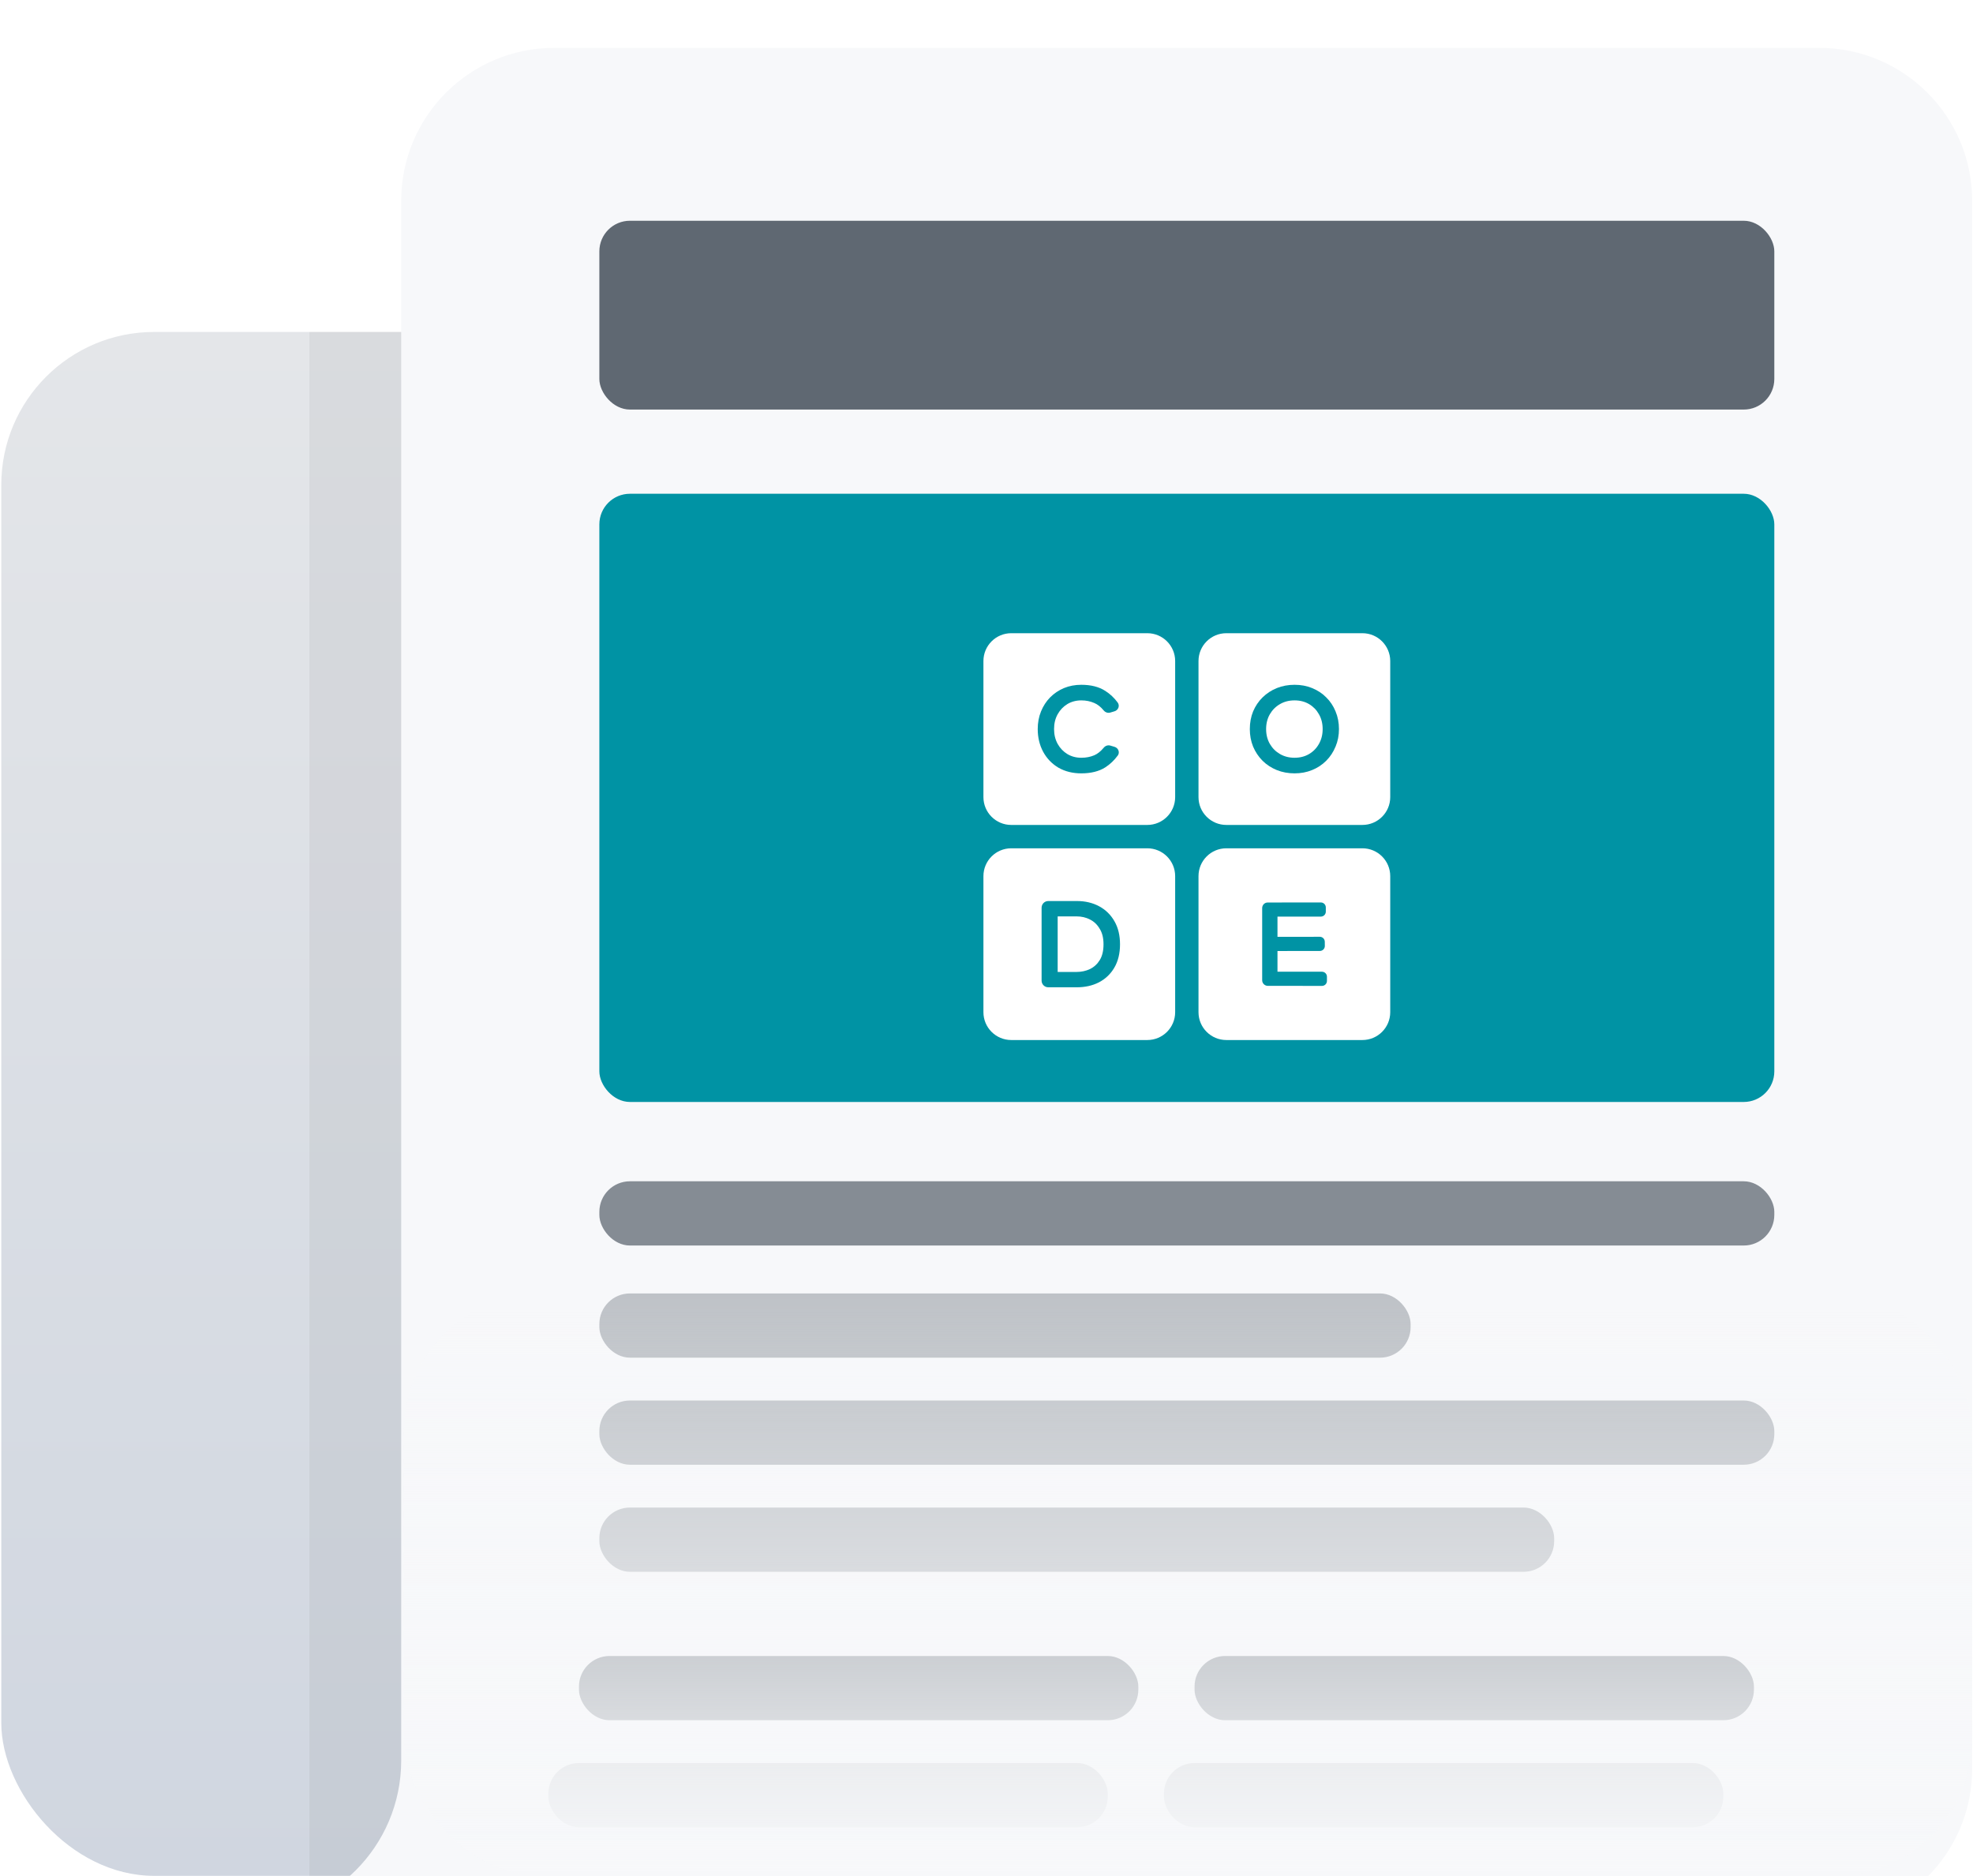
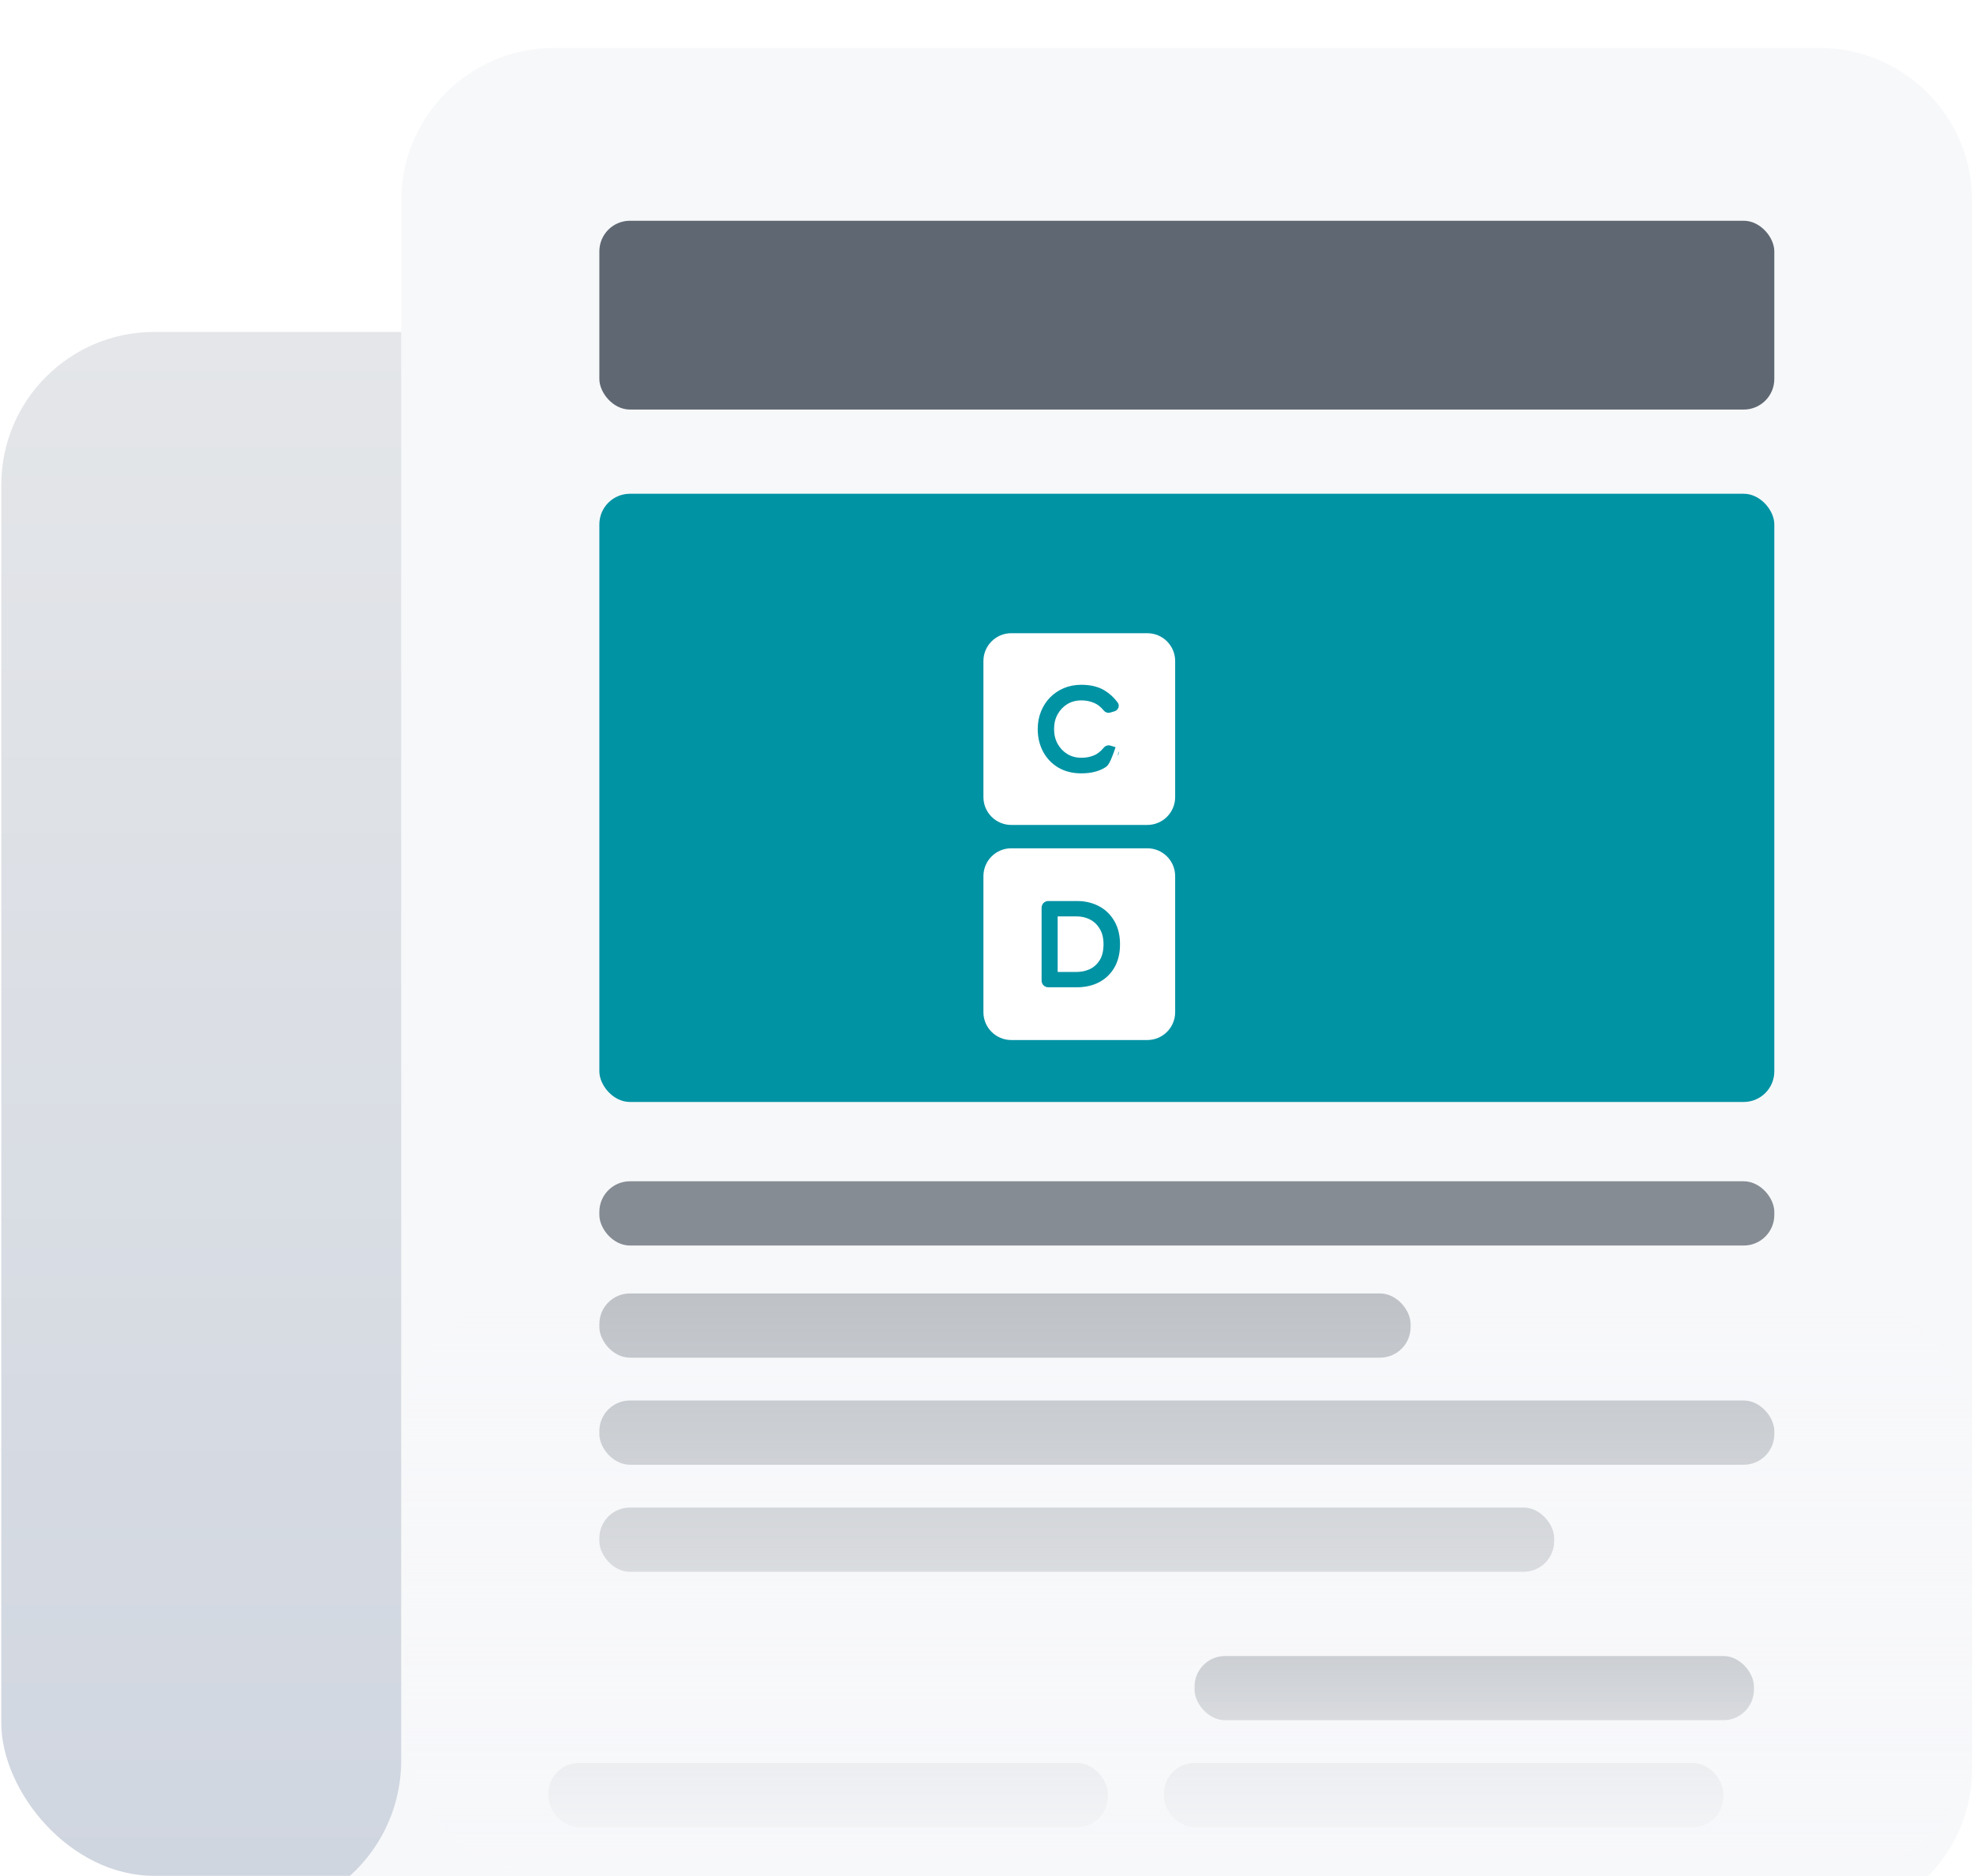
<svg xmlns="http://www.w3.org/2000/svg" width="387" height="368" viewBox="0 0 387 368" fill="none">
  <rect x="0.252" y="65.109" width="190.219" height="302.822" rx="30" fill="url(#paint0_linear_2681_6606)" />
-   <rect x="60.679" y="65.109" width="129.792" height="302.822" fill="black" fill-opacity="0.05" />
  <g filter="url(#filter0_i_2681_6606)">
    <path d="M78.695 30.392C78.695 13.823 92.126 0.392 108.695 0.392H356.833C373.402 0.392 386.833 13.823 386.833 30.392V337.931C386.833 354.5 373.402 367.931 356.833 367.931H78.695H27.73V366.787H48.211C65.047 366.787 78.695 353.138 78.695 336.303V336.303V184.162V30.392Z" fill="#F7F8FA" />
  </g>
  <rect x="117.562" y="43.299" width="230.467" height="37.034" rx="6" fill="#5F6872" />
  <rect x="117.562" y="96.847" width="230.467" height="119.294" rx="6" fill="#0093A4" />
  <rect x="117.562" y="231.699" width="230.467" height="12.599" rx="6" fill="#858C94" />
-   <rect x="113.562" y="324.808" width="109.721" height="12.599" rx="6" fill="#858C94" />
  <rect x="107.562" y="345.807" width="109.721" height="12.599" rx="6" fill="#BEC2C7" />
  <rect x="234.309" y="324.808" width="109.721" height="12.599" rx="6" fill="#858C94" />
  <rect x="228.309" y="345.807" width="109.721" height="12.599" rx="6" fill="#BEC2C7" />
  <rect x="117.562" y="274.695" width="230.467" height="12.599" rx="6" fill="#BEC2C7" />
  <rect x="117.562" y="253.696" width="159.128" height="12.599" rx="6" fill="#BEC2C7" />
  <rect x="117.562" y="295.694" width="187.284" height="12.599" rx="6" fill="#BEC2C7" />
  <rect x="79.231" y="253.696" width="307.603" height="114.235" rx="27" fill="url(#paint1_linear_2681_6606)" />
  <g filter="url(#filter1_d_2681_6606)">
-     <path d="M267.234 158.785H240.541C237.53 158.785 235.084 161.231 235.084 164.242V190.935C235.084 193.946 237.53 196.392 240.541 196.392H267.234C270.245 196.392 272.691 193.946 272.691 190.935V164.242C272.691 161.231 270.245 158.785 267.234 158.785ZM260.278 184.799C260.278 185.336 259.844 185.774 259.302 185.774C257.238 185.774 250.325 185.765 248.666 185.765C248.082 185.765 247.573 185.279 247.573 184.662V170.51C247.573 169.94 248.016 169.416 248.666 169.416C250.287 169.416 257.045 169.407 259.081 169.407C259.623 169.407 260.056 169.845 260.056 170.383V171.207C260.056 171.745 259.623 172.183 259.081 172.183H250.575V176.151L258.878 176.141C259.415 176.141 259.849 176.57 259.854 177.108L259.863 177.937C259.868 178.479 259.43 178.922 258.888 178.922L250.575 178.931V182.994H259.302C259.84 182.994 260.278 183.432 260.278 183.969V184.799Z" fill="white" />
-     <path d="M267.234 116.597H240.541C237.53 116.597 235.084 119.043 235.084 122.054V148.747C235.084 151.758 237.53 154.204 240.541 154.204H267.234C270.245 154.204 272.691 151.758 272.691 148.747V122.054C272.691 119.043 270.245 116.597 267.234 116.597ZM261.96 138.845C261.531 139.901 260.919 140.829 260.122 141.626C259.34 142.408 258.421 143.011 257.365 143.44C256.305 143.874 255.155 144.086 253.925 144.086C252.695 144.086 251.517 143.874 250.438 143.44C249.382 143.011 248.454 142.408 247.657 141.626C246.861 140.829 246.244 139.901 245.796 138.845C245.362 137.78 245.15 136.63 245.15 135.4C245.15 134.17 245.362 132.997 245.796 131.936C246.244 130.876 246.866 129.952 247.662 129.175C248.459 128.397 249.387 127.789 250.443 127.36C251.522 126.927 252.681 126.715 253.93 126.715C255.179 126.715 256.31 126.927 257.37 127.36C258.426 127.789 259.35 128.392 260.127 129.175C260.924 129.957 261.536 130.876 261.965 131.932C262.413 132.997 262.634 134.151 262.634 135.4C262.634 136.649 262.413 137.78 261.965 138.845H261.96Z" fill="white" />
-     <path d="M258.705 132.488C258.234 131.649 257.588 130.985 256.764 130.499C255.944 130.018 255.006 129.773 253.926 129.773C252.847 129.773 251.9 130.018 251.066 130.504C250.222 130.989 249.563 131.654 249.077 132.493C248.596 133.327 248.347 134.293 248.347 135.4C248.347 136.508 248.592 137.46 249.077 138.308C249.563 139.147 250.227 139.811 251.066 140.297C251.9 140.782 252.852 141.027 253.926 141.027C255.001 141.027 255.944 140.782 256.764 140.302C257.588 139.816 258.234 139.156 258.705 138.313C259.191 137.46 259.436 136.494 259.436 135.4C259.436 134.307 259.191 133.327 258.705 132.493V132.488Z" fill="white" />
-     <path d="M225.047 116.597H198.355C195.343 116.597 192.897 119.043 192.897 122.054V148.747C192.897 151.758 195.343 154.204 198.355 154.204H225.047C228.059 154.204 230.505 151.758 230.505 148.747V122.054C230.505 119.043 228.059 116.597 225.047 116.597ZM219.227 140.612C218.553 141.531 217.747 142.3 216.805 142.908C215.556 143.704 213.977 144.086 212.092 144.086C210.405 144.086 208.906 143.718 207.606 142.969H207.601C206.324 142.205 205.325 141.164 204.613 139.854C203.902 138.525 203.548 137.04 203.548 135.4C203.548 134.156 203.76 132.997 204.194 131.936C204.623 130.881 205.216 129.962 205.985 129.18C206.762 128.397 207.667 127.794 208.694 127.36C209.741 126.927 210.876 126.715 212.092 126.715C213.977 126.715 215.556 127.106 216.805 127.917C217.747 128.515 218.553 129.274 219.227 130.188C219.708 130.838 219.331 131.701 218.614 131.913L217.776 132.163C217.295 132.304 216.8 132.12 216.499 131.757C215.9 131.032 215.278 130.551 214.642 130.287C213.874 129.948 213.03 129.773 212.097 129.773C211.074 129.773 210.165 130.018 209.359 130.499C208.567 130.984 207.931 131.644 207.46 132.488C206.993 133.322 206.753 134.288 206.753 135.4C206.753 136.512 206.993 137.46 207.46 138.313C207.931 139.156 208.567 139.816 209.359 140.301C210.16 140.782 211.07 141.027 212.097 141.027C213.03 141.027 213.878 140.862 214.646 140.537C215.287 140.259 215.905 139.769 216.508 139.043C216.81 138.68 217.304 138.496 217.785 138.638L218.624 138.888C219.34 139.1 219.717 139.957 219.237 140.612H219.227Z" fill="white" />
+     <path d="M225.047 116.597H198.355C195.343 116.597 192.897 119.043 192.897 122.054V148.747C192.897 151.758 195.343 154.204 198.355 154.204H225.047C228.059 154.204 230.505 151.758 230.505 148.747V122.054C230.505 119.043 228.059 116.597 225.047 116.597ZC218.553 141.531 217.747 142.3 216.805 142.908C215.556 143.704 213.977 144.086 212.092 144.086C210.405 144.086 208.906 143.718 207.606 142.969H207.601C206.324 142.205 205.325 141.164 204.613 139.854C203.902 138.525 203.548 137.04 203.548 135.4C203.548 134.156 203.76 132.997 204.194 131.936C204.623 130.881 205.216 129.962 205.985 129.18C206.762 128.397 207.667 127.794 208.694 127.36C209.741 126.927 210.876 126.715 212.092 126.715C213.977 126.715 215.556 127.106 216.805 127.917C217.747 128.515 218.553 129.274 219.227 130.188C219.708 130.838 219.331 131.701 218.614 131.913L217.776 132.163C217.295 132.304 216.8 132.12 216.499 131.757C215.9 131.032 215.278 130.551 214.642 130.287C213.874 129.948 213.03 129.773 212.097 129.773C211.074 129.773 210.165 130.018 209.359 130.499C208.567 130.984 207.931 131.644 207.46 132.488C206.993 133.322 206.753 134.288 206.753 135.4C206.753 136.512 206.993 137.46 207.46 138.313C207.931 139.156 208.567 139.816 209.359 140.301C210.16 140.782 211.07 141.027 212.097 141.027C213.03 141.027 213.878 140.862 214.646 140.537C215.287 140.259 215.905 139.769 216.508 139.043C216.81 138.68 217.304 138.496 217.785 138.638L218.624 138.888C219.34 139.1 219.717 139.957 219.237 140.612H219.227Z" fill="white" />
    <path d="M215.717 174.6C215.245 173.775 214.614 173.167 213.817 172.762C213.026 172.347 212.13 172.14 211.131 172.14H207.46V183.041H211.108C212.116 183.041 213.011 182.847 213.803 182.466C214.604 182.074 215.241 181.485 215.726 180.694C216.197 179.921 216.452 178.908 216.452 177.626C216.452 176.344 216.202 175.397 215.726 174.605L215.717 174.6Z" fill="white" />
    <path d="M225.047 158.785H198.355C195.343 158.785 192.897 161.231 192.897 164.242V190.935C192.897 193.946 195.343 196.392 198.355 196.392H225.047C228.059 196.392 230.505 193.946 230.505 190.935V164.242C230.505 161.231 228.059 158.785 225.047 158.785ZM218.567 182.207C217.837 183.455 216.824 184.412 215.542 185.081C214.265 185.732 212.818 186.047 211.22 186.047H205.612C204.891 186.047 204.307 185.463 204.307 184.742V170.439C204.307 169.718 204.891 169.129 205.612 169.129H211.244C212.846 169.129 214.293 169.464 215.575 170.147C216.857 170.83 217.865 171.815 218.596 173.092C219.331 174.365 219.689 175.882 219.689 177.626C219.689 179.37 219.321 180.934 218.567 182.207Z" fill="white" />
  </g>
  <defs>
    <filter id="filter0_i_2681_6606" x="27.73" y="0.392" width="359.104" height="376.539" filterUnits="userSpaceOnUse" color-interpolation-filters="sRGB">
      <feFlood flood-opacity="0" result="BackgroundImageFix" />
      <feBlend mode="normal" in="SourceGraphic" in2="BackgroundImageFix" result="shape" />
      <feColorMatrix in="SourceAlpha" type="matrix" values="0 0 0 0 0 0 0 0 0 0 0 0 0 0 0 0 0 0 127 0" result="hardAlpha" />
      <feOffset dy="9" />
      <feGaussianBlur stdDeviation="4.55" />
      <feComposite in2="hardAlpha" operator="arithmetic" k2="-1" k3="1" />
      <feColorMatrix type="matrix" values="0 0 0 0 1 0 0 0 0 1 0 0 0 0 1 0 0 0 1 0" />
      <feBlend mode="normal" in2="shape" result="effect1_innerShadow_2681_6606" />
    </filter>
    <filter id="filter1_d_2681_6606" x="181.118" y="112.417" width="103.352" height="103.353" filterUnits="userSpaceOnUse" color-interpolation-filters="sRGB">
      <feFlood flood-opacity="0" result="BackgroundImageFix" />
      <feColorMatrix in="SourceAlpha" type="matrix" values="0 0 0 0 0 0 0 0 0 0 0 0 0 0 0 0 0 0 127 0" result="hardAlpha" />
      <feOffset dy="7.6" />
      <feGaussianBlur stdDeviation="5.89" />
      <feComposite in2="hardAlpha" operator="out" />
      <feColorMatrix type="matrix" values="0 0 0 0 0 0 0 0 0 0 0 0 0 0 0 0 0 0 0.1 0" />
      <feBlend mode="normal" in2="BackgroundImageFix" result="effect1_dropShadow_2681_6606" />
      <feBlend mode="normal" in="SourceGraphic" in2="effect1_dropShadow_2681_6606" result="shape" />
    </filter>
    <linearGradient id="paint0_linear_2681_6606" x1="95.361" y1="65.109" x2="95.361" y2="367.931" gradientUnits="userSpaceOnUse">
      <stop stop-color="#E4E6E9" />
      <stop offset="1" stop-color="#D0D6E0" />
    </linearGradient>
    <linearGradient id="paint1_linear_2681_6606" x1="233.032" y1="253.696" x2="233.032" y2="367.931" gradientUnits="userSpaceOnUse">
      <stop stop-color="#F7F8FA" stop-opacity="0" />
      <stop offset="1" stop-color="#F7F8FA" />
    </linearGradient>
  </defs>
</svg>